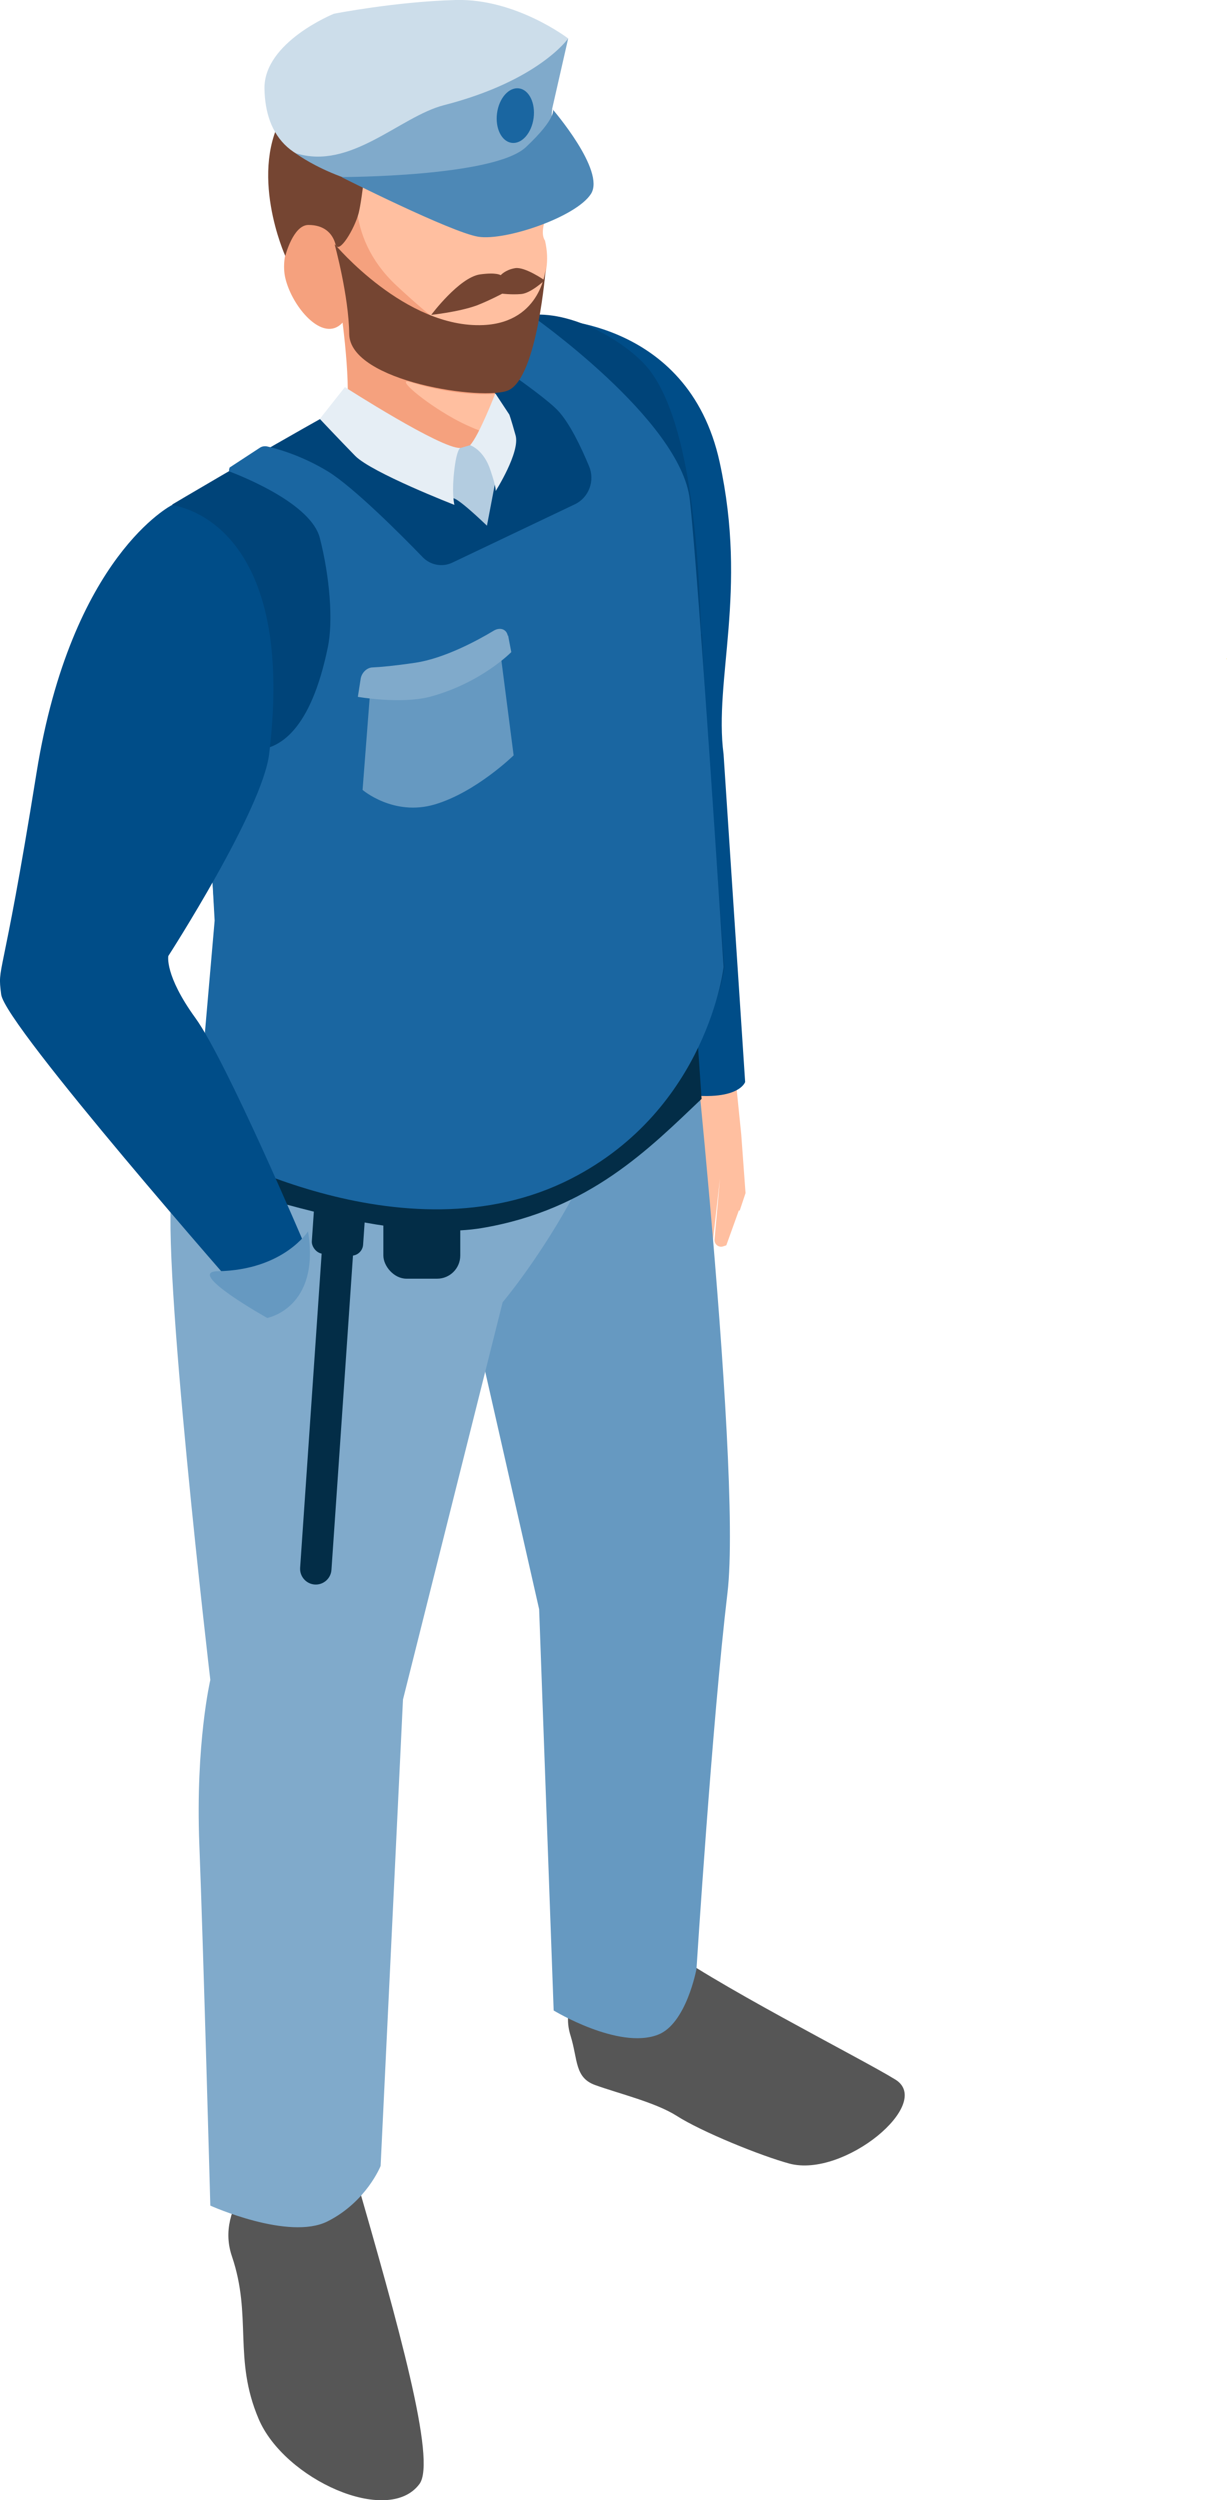
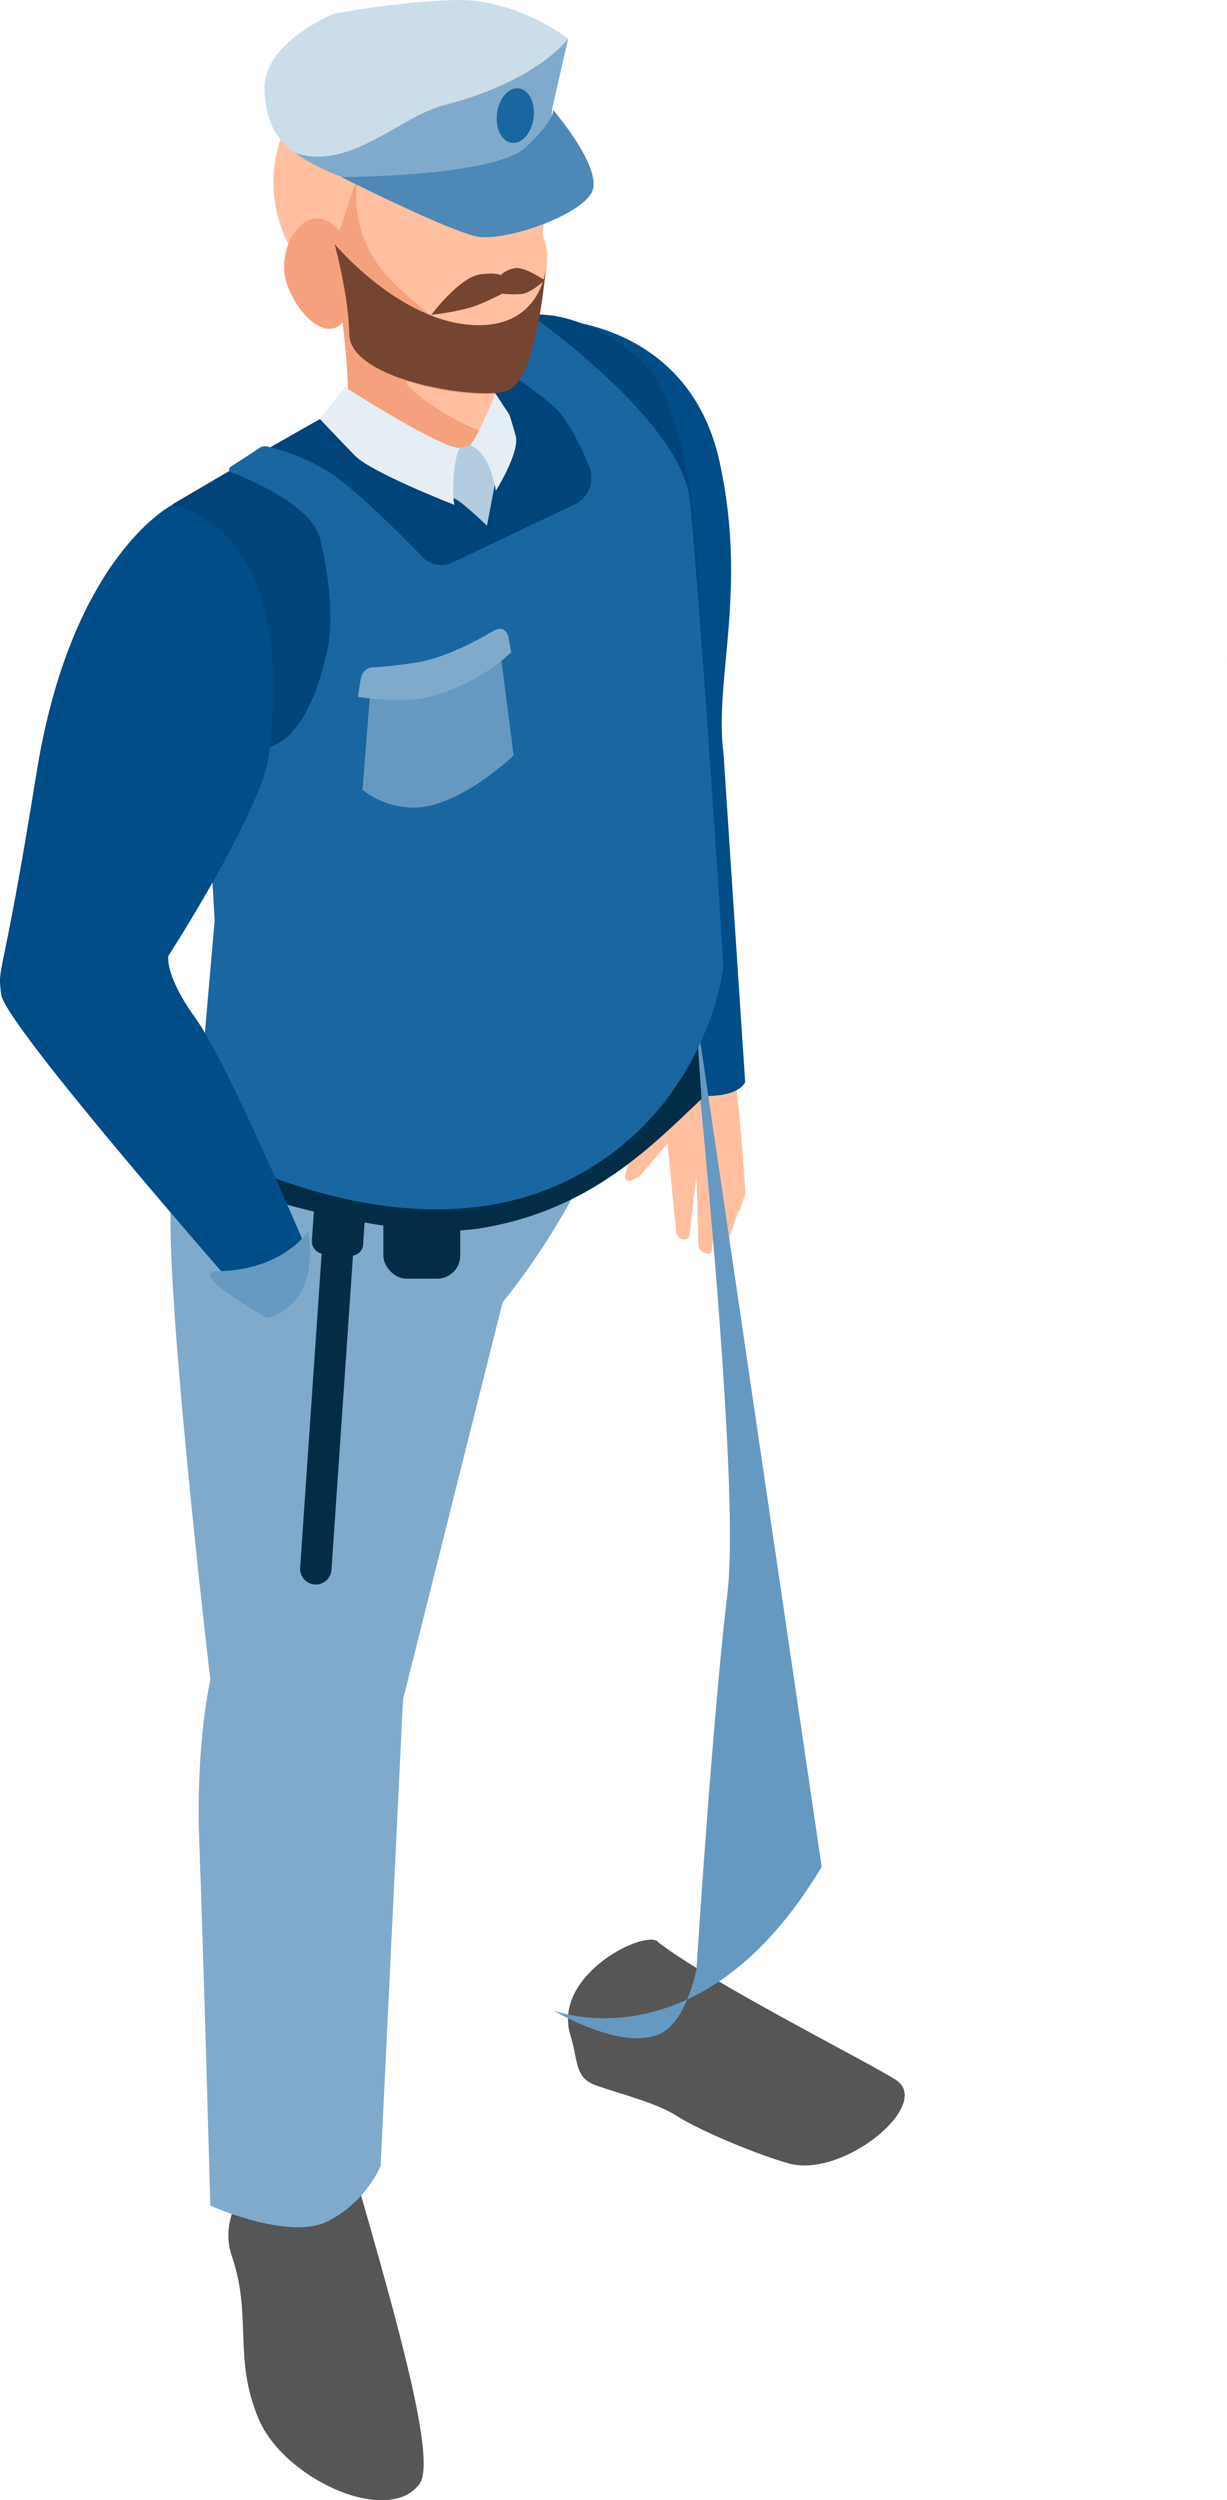
<svg xmlns="http://www.w3.org/2000/svg" id="Ebene_2" data-name="Ebene 2" viewBox="0 0 31.27 63.68">
  <defs>
    <style>
      .cls-1 {
        fill: #e6eef5;
      }

      .cls-2 {
        fill: #004479;
      }

      .cls-3 {
        fill: #ffd400;
      }

      .cls-4 {
        fill: #ffbfa0;
      }

      .cls-5 {
        fill: #b3cce0;
      }

      .cls-6 {
        fill: #4d88b6;
      }

      .cls-7 {
        fill: #032d47;
      }

      .cls-8 {
        fill: #f5a17e;
      }

      .cls-9 {
        fill: #004d88;
      }

      .cls-10 {
        fill: #565656;
      }

      .cls-11 {
        fill: #ccddea;
      }

      .cls-12 {
        fill: #6699c1;
      }

      .cls-13 {
        fill: #754532;
      }

      .cls-14 {
        fill: #80aacb;
      }

      .cls-15 {
        fill: #1a66a1;
      }
    </style>
  </defs>
  <g id="Polizei">
    <g>
      <path class="cls-4" d="M18.85,30.84l.15-.45-.11-1.5-.17-1.67-1.45-.06-.98,1.5-.36,1.28c-.02.09.06.17.15.13,0,0,.1-.04.14-.06.04-.02.07-.04.1-.07.17-.2.69-.81.69-.81l.22,2.23c0,.11.09.19.19.21.07.01.14-.04.15-.11l.18-1.54.05,1.78c0,.09.06.18.15.21l.07.02c.06.02.12-.02.12-.08l.21-1.84-.14,1.56c-.01.12.1.21.21.18l.09-.03.32-.89Z" />
      <path class="cls-9" d="M13.87,8.12s3.66-.06,4.47,3.65c.72,3.3-.15,5.54.1,7.44l.55,8.35s-.18.57-1.86.27-.74-6.54-.74-6.54l-1.22-5.65-1.3-7.51Z" />
      <path class="cls-10" d="M9.05,55.39c1.1,3.82,2.08,7.29,1.64,7.88-.8,1.08-3.45-.12-4.1-1.66-.65-1.53-.16-2.61-.68-4.14-.21-.62-.04-1.22.38-1.83,1.05-1.53,2.61-.78,2.76-.25Z" />
      <path class="cls-10" d="M16.76,49.46c1.33,1.03,5.17,2.96,6.06,3.51.98.61-1.31,2.51-2.7,2.14-.74-.2-2.26-.82-2.88-1.22-.54-.34-1.46-.56-2.07-.78-.53-.19-.44-.65-.63-1.26-.48-1.52,1.84-2.69,2.22-2.4Z" />
-       <path class="cls-12" d="M17.35,23.15s1.58,14.15,1.19,17.42-.79,9.58-.79,9.58c0,0-.26,1.41-.99,1.68-1,.38-2.65-.62-2.65-.62l-.37-10.22-3.22-14.18s3.76,1.48,6.83-3.66Z" />
+       <path class="cls-12" d="M17.35,23.15s1.58,14.15,1.19,17.42-.79,9.58-.79,9.58c0,0-.26,1.41-.99,1.68-1,.38-2.65-.62-2.65-.62s3.76,1.48,6.83-3.66Z" />
      <path class="cls-14" d="M5.28,26.12s-.59,2.47-.89,4.16.97,12.51.97,12.51c0,0-.38,1.62-.28,4.19.1,2.57.28,9.2.28,9.2,0,0,2,.9,2.99.4s1.35-1.41,1.35-1.41l.57-11.88,2.54-10.12s3.37-3.98,3.37-8.04c0-3.04-10.89.99-10.89.99Z" />
      <path class="cls-2" d="M17.87,16.15c-.06-1.8-.22-5.32-1.33-6.74-.47-.6-1.83-1.49-3.01-1.39-1.19.1-9.14,4.83-9.14,4.83l.69,4.26.4,6.33-.49,5.64s6.03,2.64,9.21.89c3.96-2.18,4.26-5.34,4.26-5.34,0,0-.51-6.72-.57-8.48Z" />
      <path class="cls-8" d="M8.7,7.98s.34,2.4.04,2.8.82,1.5,2.28,1.19,1.78-.79,1.78-.79c0,0-.4-1.88-.2-2.97.18-.97-3.9-.23-3.9-.23Z" />
      <path class="cls-4" d="M13.89,6.13c.12.53.03.92-.2,1.48-.59,1.48-.69,1.88-1.78,2.08,0,0-2.15-.06-2.22-.63-.25-1.96-1.83-1.25-1.83-1.25l-.21-1.11c-.43-.58-.68-1.29-.68-2.06,0-1.97,1.66-3.56,3.71-3.56,2.05,0,3.41,1.79,3.41,3.76,0,.37-.4.99-.2,1.29Z" />
      <path class="cls-8" d="M9.02,6.71c.11.62-.06,1.57-.55,1.66s-1.09-.72-1.21-1.34c-.11-.62.24-1.37.73-1.46s.91.52,1.03,1.13Z" />
      <path class="cls-8" d="M9.14,4.44s-.43,1.53.96,2.83c.62.58,1,.87,1,.87,0,0-.91.28-2.56-1.92l.59-1.78Z" />
-       <path class="cls-13" d="M9.37,3.7s-.13,1.34-.23,1.73-.51,1.08-.59.79-.3-.49-.69-.49-.59.79-.59.79c0,0-.98-2.17,0-3.68,0,0,.43,1.29,2.12.86Z" />
      <g>
        <path class="cls-7" d="M17.72,25.65s-2.01,5.09-7.2,4.29c-5.19-.8-5.62-1.87-5.62-1.87l-.43,1.69s5.06,1.98,7.81,1.52,4.28-2.04,5.6-3.29l-.16-2.34Z" />
        <g>
          <path class="cls-7" d="M8,29.38h.8v10.59c0,.22-.18.4-.4.4h0c-.22,0-.4-.18-.4-.4v-10.59h0Z" transform="translate(2.4 -.49) rotate(3.92)" />
          <rect class="cls-7" x="8.03" y="28.81" width="1.31" height="3.15" rx=".3" ry=".3" transform="translate(2.1 -.52) rotate(3.92)" />
        </g>
        <rect class="cls-7" x="9.77" y="28.59" width="1.96" height="3.98" rx=".59" ry=".59" />
      </g>
      <path class="cls-15" d="M5.85,11.92s-.03.08,0,.09c.42.16,2.08.84,2.3,1.69.25.97.35,2.12.2,2.81-.87,4.17-3.15,2.06-3.15,2.06l.27,4.88-.49,5.64s5.29,3.13,9.58.93c3.48-1.78,3.88-5.39,3.88-5.39,0,0-.63-9.86-.86-11.9s-4.06-4.71-4.06-4.71l-1.78.63s2.03,1.33,2.48,1.81c.3.32.59.93.79,1.41.16.37,0,.81-.37.98l-3.11,1.48c-.25.12-.55.07-.75-.13-.57-.59-1.77-1.79-2.42-2.19-.69-.42-1.33-.59-1.56-.64-.06-.01-.12,0-.17.03l-.78.51Z" />
      <path class="cls-9" d="M4.39,12.86s-2.57,1.29-3.46,6.83S-.07,24.54.03,25.33s6.2,7.73,6.2,7.73l1.54-1.34s-2-4.7-2.79-5.79-.69-1.58-.69-1.58c0,0,2.4-3.72,2.57-5.15.73-6.02-2.47-6.33-2.47-6.33Z" />
      <polygon class="cls-3" points="31.27 16.78 31.27 16.79 31.26 16.77 31.27 16.78" />
      <polygon class="cls-3" points="31.27 16.78 31.27 16.79 31.26 16.77 31.27 16.78" />
      <path class="cls-12" d="M7.86,31.35s-.62,1-2.31,1.03c-.85.01,1.26,1.19,1.26,1.19,0,0,1.36-.25,1.04-2.21Z" />
      <path class="cls-13" d="M8.54,6.23s1.79,2.14,3.78,2.05c1.5-.07,1.59-1.46,1.59-1.46,0,0-.21,2.78-.95,3.12-.6.28-4.04-.21-4.06-1.43-.01-.97-.37-2.28-.37-2.28Z" />
      <path class="cls-13" d="M10.99,8.02s.71-.95,1.24-1.03c.43-.06.53.02.53.02,0,0,.12-.14.37-.18s.75.31.75.31c0,0-.35.33-.6.35s-.48-.01-.48-.01c0,0-.34.18-.65.3-.47.17-1.16.24-1.16.24Z" />
      <path class="cls-4" d="M12.62,10.03s-.89.1-2.17-.3c-.38-.12.32.49,1.11.93.55.31,1.24.51,1.24.51-.12-.32-.18-1.14-.18-1.14Z" />
      <g>
        <path class="cls-11" d="M8.51.35s-1.79.72-1.77,1.91.68,2.14,2.57,1.91c1.11-.13,2.64-.72,3.76-1.58.79-.61,1.41-1.61,1.41-1.61C14.48.98,13.15-.04,11.62,0c-1.53.04-3.11.35-3.11.35Z" />
        <path class="cls-14" d="M7.53,3.9s1.28.99,3.41,1.01c.96,0,2.09-.23,2.72-.7.38-.28.41-1.43.41-1.43l.41-1.8s-.75,1.08-3.17,1.7c-1.12.29-2.38,1.67-3.78,1.22Z" />
        <path class="cls-6" d="M14.08,2.78s1.36,1.57.98,2.16-2.18,1.2-2.87,1.09-3.49-1.52-3.49-1.52c0,0,3.88,0,4.7-.76.81-.76.69-.97.69-.97Z" />
        <ellipse class="cls-15" cx="13.13" cy="2.94" rx=".7" ry=".47" transform="translate(8.48 15.57) rotate(-82.39)" />
      </g>
      <path class="cls-5" d="M11.74,11.41l.24-.07s.56.19.64.56,0,.39,0,.39l-.21,1.1c-.86-.82-.87-.69-.87-.69,0,0-.14-.35-.06-.78s.25-.51.25-.51Z" />
      <path class="cls-1" d="M8.79,9.86s2.46,1.58,2.94,1.55c0,0-.11.04-.17.74-.04.47.02.71.02.71,0,0-2.11-.82-2.53-1.25s-.9-.94-.9-.94l.64-.81Z" />
      <path class="cls-1" d="M12.62,10.03s-.41,1.06-.64,1.31c0,0,.35.11.52.64.16.47.13.53.13.53,0,0,.63-.99.51-1.42s-.16-.53-.16-.53l-.35-.53Z" />
      <path class="cls-12" d="M9.44,17.53l-.2,2.59s.79.68,1.84.37c1.05-.31,2.01-1.25,2.01-1.25l-.35-2.71-3.3,1Z" />
      <path class="cls-14" d="M12.94,16.19c-.03-.16-.19-.22-.35-.13-.43.26-1.27.71-2,.82-.54.08-.88.11-1.09.12-.15,0-.29.14-.31.3l-.07.45s1.08.19,1.83,0c1.31-.35,2.08-1.14,2.08-1.14l-.08-.42Z" />
    </g>
  </g>
</svg>